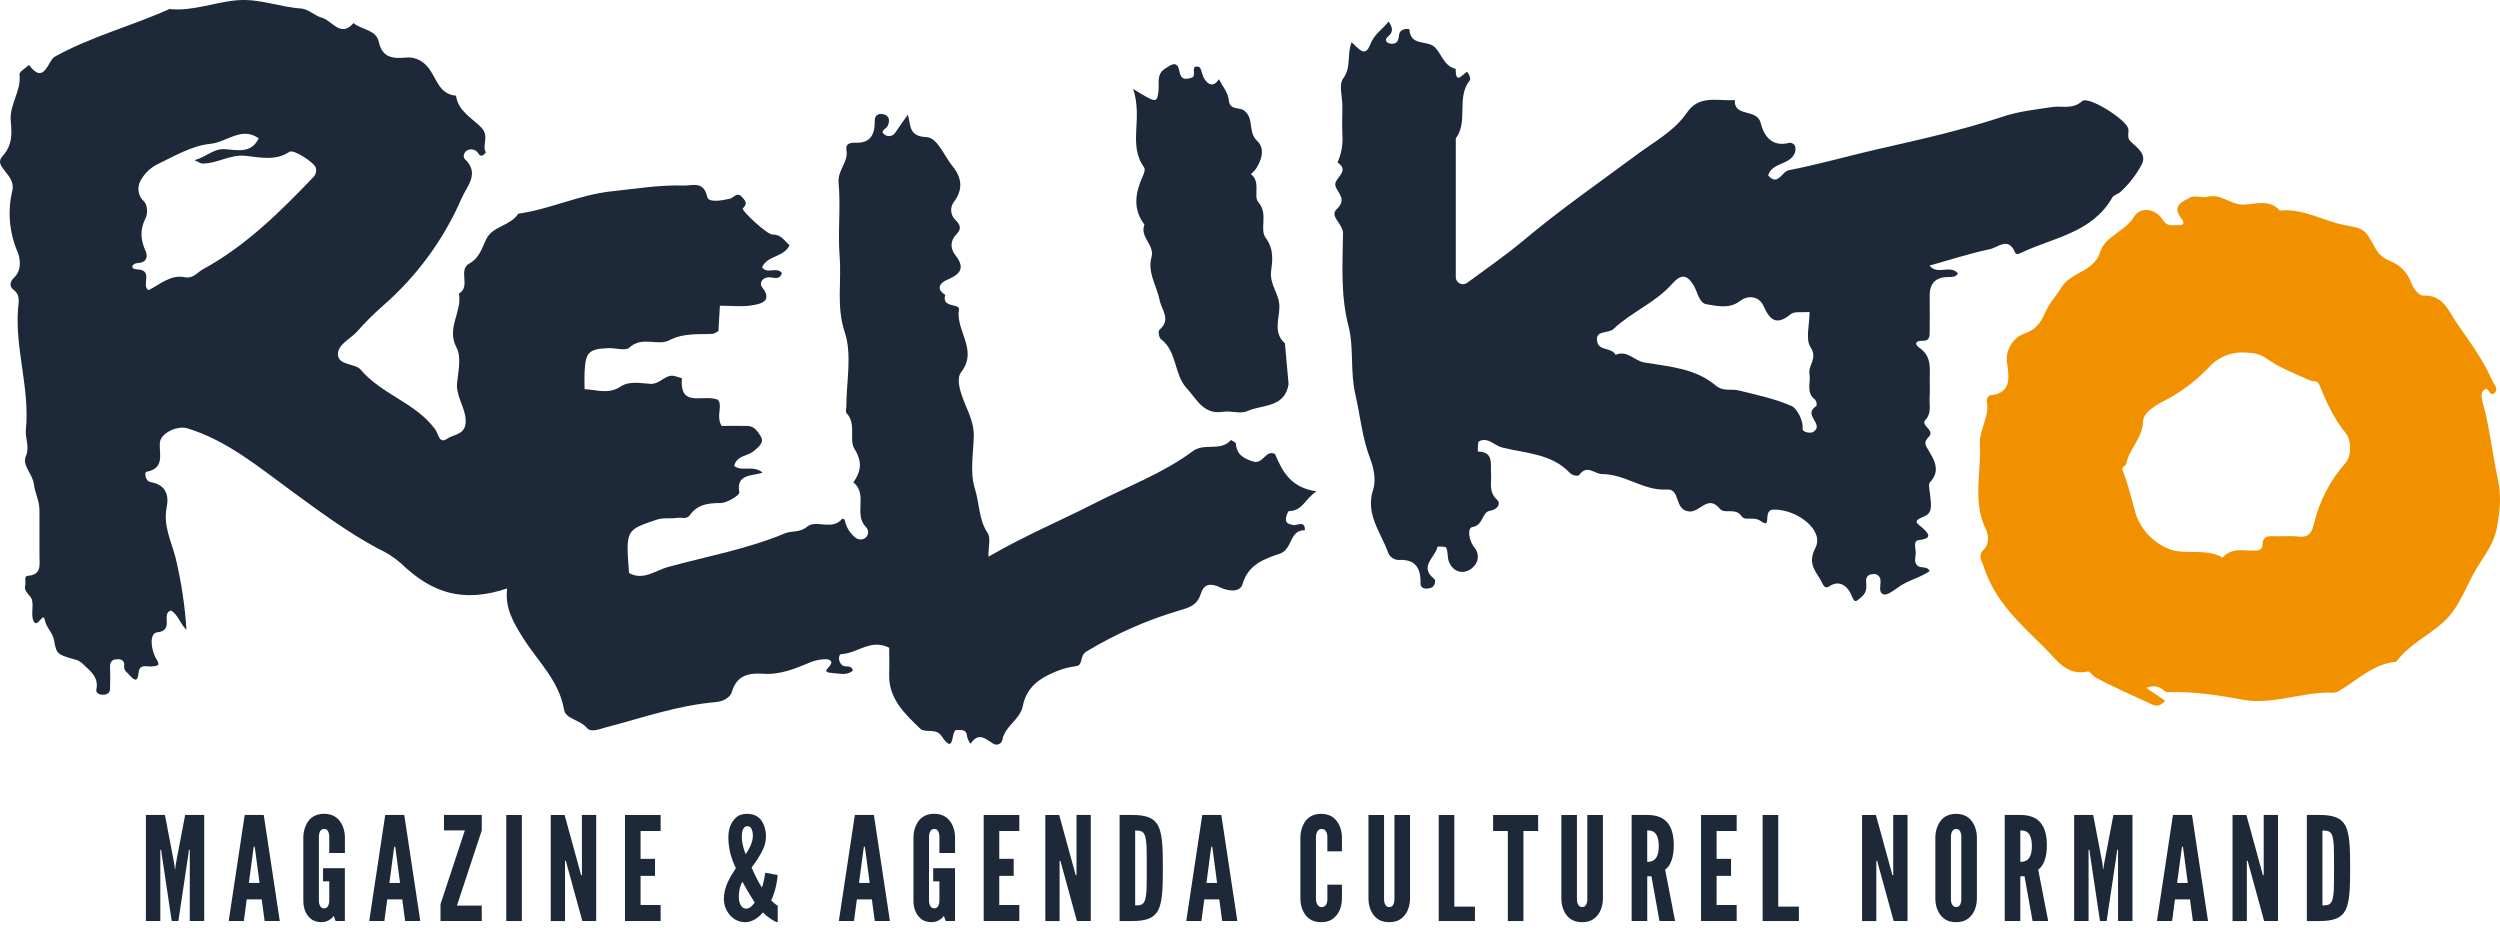
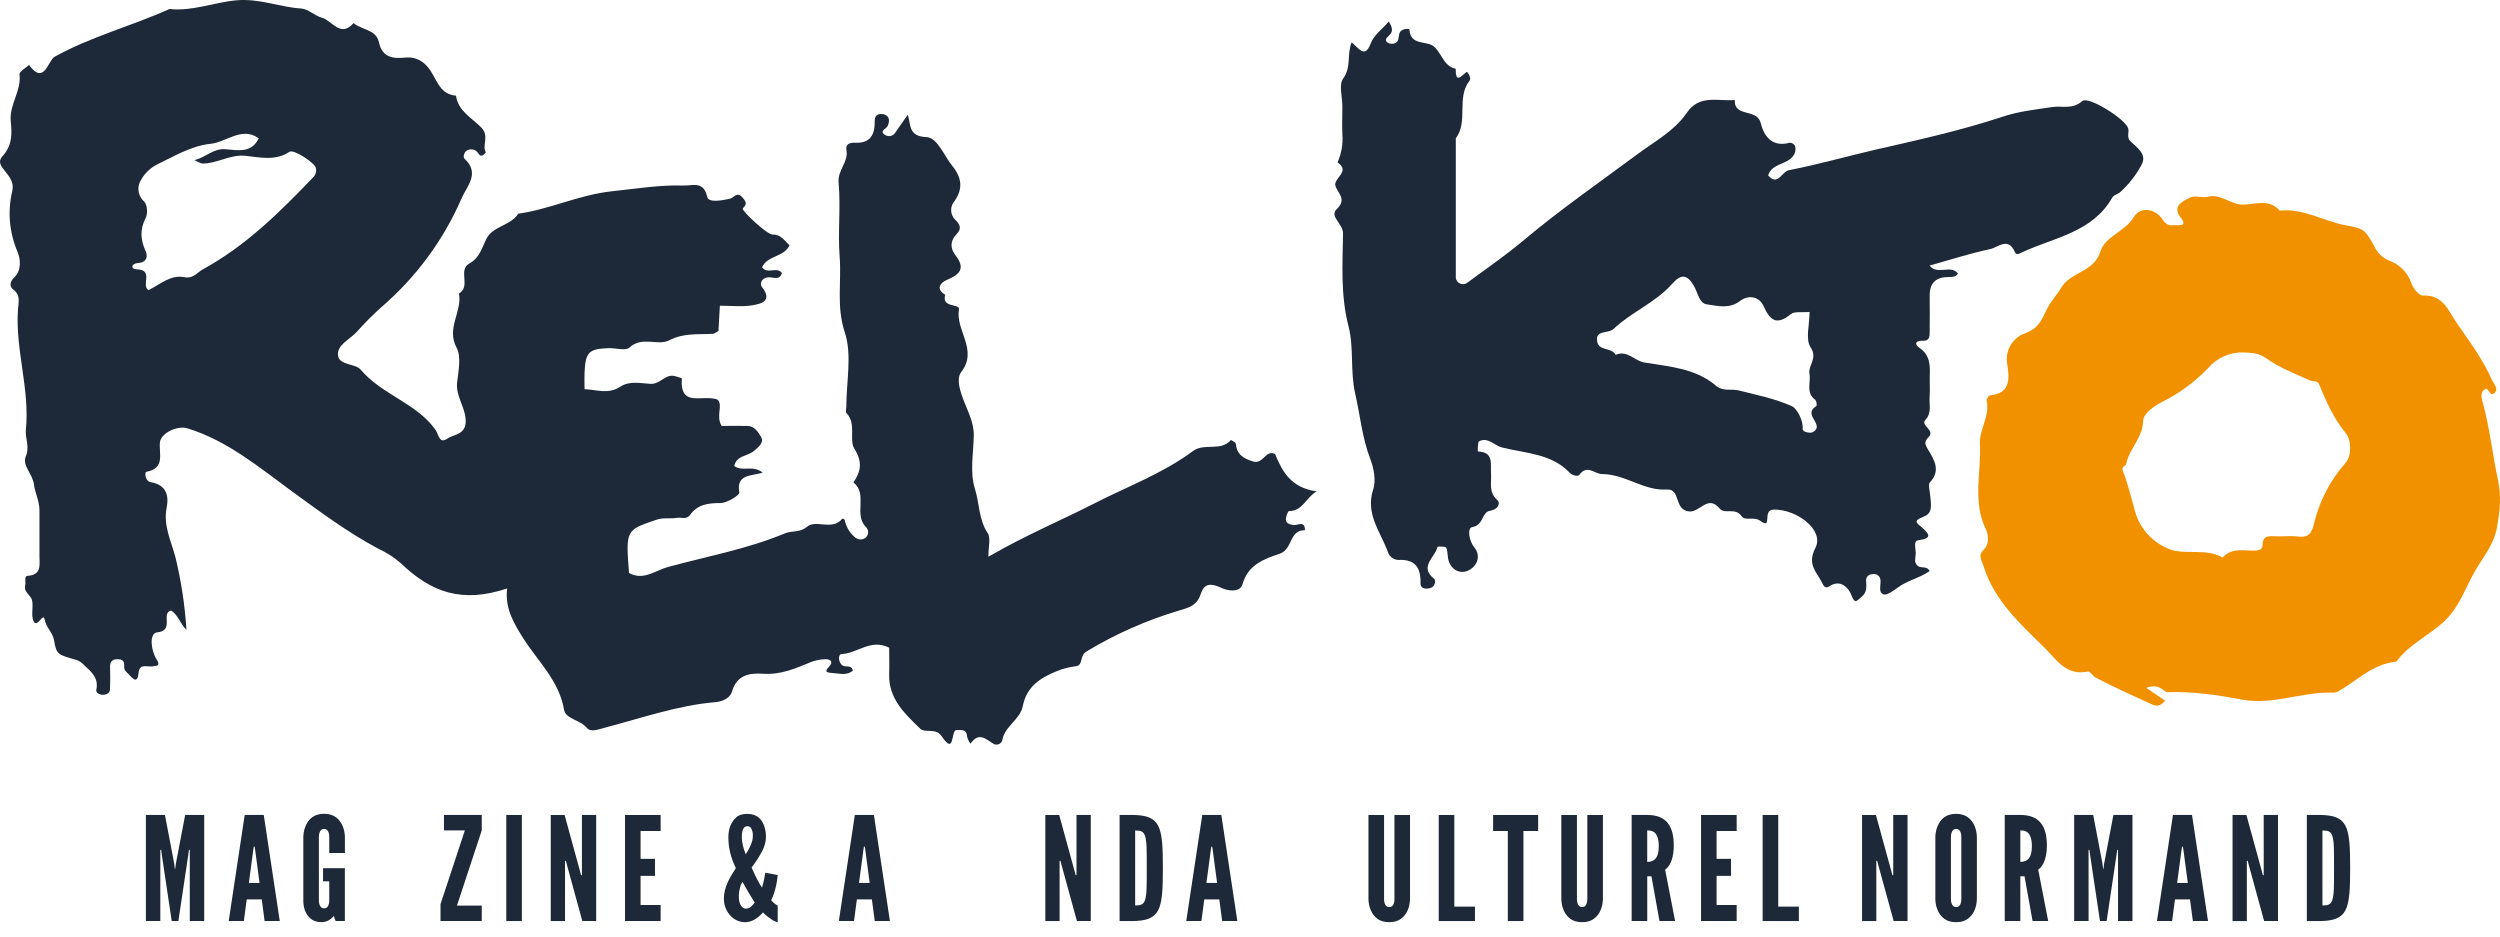
<svg xmlns="http://www.w3.org/2000/svg" version="1.1" id="Calque_1" x="0px" y="0px" width="326.442px" height="122.3px" viewBox="0 0 326.442 122.3" enable-background="new 0 0 326.442 122.3" xml:space="preserve">
  <g>
    <path fill="#F29100" d="M280.247,89.816l2.479,1.686c-0.88,0.967-1.38,0.636-2.144,0.285c-2.326-1.074-4.673-2.103-6.929-3.305   c-0.384-0.207-0.756-0.864-1.025-0.802c-2.826,0.62-4.082-1.549-5.664-3.107c-3.165-3.119-6.504-6.074-7.929-10.569   c-0.293-0.93-0.826-1.429,0.037-2.28c0.719-0.719,0.562-1.946,0.244-2.595c-1.789-3.652-0.587-7.474-0.785-11.193   c-0.099-1.851,1.335-3.607,0.88-5.619c-0.045-0.198,0.264-0.682,0.438-0.698c2.789-0.231,2.5-2.338,2.252-4.061   c-0.326-1.727,0.653-3.438,2.305-4.032c1.723-0.591,2.215-1.764,2.81-3.037c0.508-1.082,1.339-1.934,1.913-2.892   c1.239-2.124,4.297-2.041,5.119-4.718c0.64-2.066,3.227-2.615,4.388-4.545c0.826-1.392,2.813-1.153,3.792,0.392   c0.603,0.946,1.239,0.632,1.909,0.678c0.826,0.058,1.021-0.223,0.438-0.967c-1.239-1.57,0.273-2.157,1.211-2.653   c0.599-0.318,1.549,0.099,2.268-0.091c1.76-0.463,3.004,1.07,4.706,1.025c1.566-0.037,3.38-0.785,4.722,0.785   c3.033-0.335,5.619,1.326,8.445,1.88c2.619,0.512,2.607,0.413,4.132,3.19c0.384,0.64,0.963,1.144,1.653,1.434   c1.413,0.496,2.516,1.615,2.987,3.037c0.223,0.636,0.979,1.562,1.463,1.545c2.69-0.103,3.305,1.954,4.483,3.661   c1.653,2.38,3.363,4.689,4.545,7.363c0.24,0.537,0.826,1.07,0.451,1.57c-0.674,0.872-0.885-0.562-1.24-0.413   c-0.695,0.24-0.62,1.029-0.471,1.558c0.95,3.384,1.31,6.883,2.033,10.275c0.488,2.285,0.264,4.086-0.107,6.222   c-0.372,2.136-1.611,3.649-2.673,5.396c-1.421,2.334-2.165,5.032-4.305,6.987c-1.987,1.822-4.545,2.954-6.173,5.193   c-3.066,0.277-5.136,2.479-7.618,3.901c-0.269,0.12-0.566,0.169-0.86,0.14c-3.909-0.103-7.68,1.653-11.618,0.917   c-3.235-0.603-6.462-1.094-9.78-0.975C282.466,90.345,282.041,89.163,280.247,89.816 M292.985,46.021   c-1.793-0.066-3.516,0.698-4.677,2.066c-1.74,1.81-3.781,3.301-6.028,4.413c-1.078,0.57-2.409,1.487-2.438,2.479   c-0.062,2.231-1.822,3.611-2.206,5.594c-0.067,0.347-0.723,0.264-0.413,1c0.681,1.723,1.094,3.553,1.599,5.342   c0.674,2.198,2.318,3.967,4.463,4.793c2.066,0.801,4.73-0.182,6.937,1.099c1.186-1.339,2.773-0.872,4.235-0.909   c0.533,0,0.979-0.211,0.971-0.669c0-1.066,0.5-1.264,1.413-1.211c1.074,0.062,2.165-0.087,3.227,0.041   c1.297,0.153,1.768-0.351,2.066-1.587c0.69-2.975,2.111-5.731,4.132-8.019c0.826-0.901,0.777-2.991,0.05-3.871   c-1.62-1.963-2.566-4.165-3.512-6.437c-0.198-0.475-0.802-0.302-1.178-0.475c-1.946-0.88-4.004-1.653-5.714-2.892   C294.906,46.091,294.018,46.066,292.985,46.021" />
    <g>
      <path fill="#1D2938" d="M129.063,72.692c5.02-2.892,9.503-4.739,13.833-6.958c4.33-2.219,8.937-3.904,12.878-6.838    c1.487-1.107,3.619,0.107,4.958-1.442c0,0,0.624,0.293,0.64,0.479c0.124,1.417,0.967,1.921,2.248,2.326    c1.343,0.413,1.62-1.587,2.867-0.979c0.954,2.239,2.004,4.38,5.421,4.883c-1.483,0.93-1.789,2.537-3.586,2.574    c-0.157,0-0.442,0.756-0.413,1.144c0.033,0.467,0.475,0.591,0.975,0.678c0.5,0.087,1.533-0.661,1.504,0.681    c-2.066-0.062-1.566,2.479-3.281,3.062c-1.987,0.665-4.132,1.405-4.859,3.966c-0.359,1.239-2.124,0.826-2.83,0.471    c-1.314-0.632-2.182-0.533-2.591,0.731c-0.483,1.5-1.359,1.827-2.83,2.24c-4.247,1.26-8.321,3.061-12.114,5.35    c-0.987,0.579-0.376,1.806-1.409,1.934c-0.859,0.103-1.702,0.322-2.504,0.653c-2.252,0.913-3.925,2.066-4.425,4.57    c-0.355,1.78-2.363,2.591-2.669,4.446c-0.124,0.417-0.562,0.657-0.979,0.537c-0.041-0.012-0.083-0.029-0.124-0.049    c-1.021-0.595-1.938-1.653-3.024-0.066c-0.05,0.074-0.442-0.566-0.483-1.016c-0.078-0.872-0.764-0.735-1.368-0.744    c-0.781,0-0.165,3.462-1.938,0.805c-0.768-1.153-2.136-0.338-2.818-0.999c-2.012-1.946-4.132-3.905-4.037-7.09    c0.037-1.198,0-2.396,0-3.466c-2.438-1.215-4.132,0.747-6.197,0.826c-0.496,0.021-0.483,1.045,0.087,1.483    c0.413,0.306,1.198-0.153,1.363,0.69c-0.781,0.678-1.748,0.359-2.607,0.314c-1.653-0.087-0.413-0.694-0.227-1.239    c0.157-0.463-0.413-0.611-0.855-0.566c-0.583,0.025-1.157,0.136-1.706,0.338c-2,0.826-3.995,1.715-6.309,1.558    c-1.731-0.12-3.442,0.107-4.078,2.343c-0.194,0.682-1.029,1.273-2.161,1.363c-4.925,0.413-9.59,2.066-14.337,3.305    c-0.905,0.236-1.929,0.69-2.454,0.05c-0.868-1.054-2.764-1.153-2.967-2.343c-0.64-3.809-3.425-6.346-5.326-9.346    c-1.301-2.066-2.417-3.954-2.111-6.511c-5.842,1.942-9.846,0.574-13.891-3.305c-0.884-0.768-1.876-1.405-2.942-1.892    c-3.995-2.132-7.594-4.813-11.246-7.474c-4.293-3.128-8.429-6.631-13.667-8.238c-1.33-0.413-3.462,0.636-3.59,1.81    c-0.157,1.479,0.731,3.409-1.785,3.871c-0.211,0.041-0.198,1.21,0.595,1.347c1.975,0.343,2.4,1.703,2.066,3.331    c-0.463,2.338,0.603,4.396,1.153,6.487c0.752,3.107,1.231,6.276,1.438,9.465c-0.826-0.772-1.054-1.917-2.004-2.524    c-1.405,0.331,0.504,2.624-1.83,2.855c-1.045,0.103-0.826,2.31-0.095,3.479c0.578,0.901,0.116,0.88-0.541,0.967    c-0.657,0.087-1.653-0.413-1.777,0.785c-0.132,1.426-0.64,0.967-1.239,0.298c-0.289-0.326-0.711-0.542-0.649-1.124    c0.099-0.904-0.599-0.962-1.206-0.867c-0.471,0.074-0.665,0.479-0.64,1.008c0.041,0.921,0.021,1.847,0,2.772    c0,0.533-0.293,0.781-0.826,0.826c-0.533,0.045-1.058-0.248-0.967-0.649c0.322-1.475-0.562-2.281-1.483-3.107    c-0.273-0.314-0.607-0.571-0.983-0.748c-2.533-0.736-2.735-0.686-3.045-2.57c-0.178-1.087-1.049-1.678-1.239-2.764    c-0.182-1.013-1.004,1.309-1.471,0.173c-0.322-0.793,0.037-1.838-0.178-2.706c-0.165-0.657-1.12-1.021-0.884-1.942    c0.107-0.413-0.194-1.177,0.318-1.214c1.843-0.132,1.541-1.401,1.541-2.562v-6.007c0-1.182-0.611-2.359-0.715-3.335    c-0.149-1.409-1.591-2.479-1.062-3.718c0.529-1.239-0.103-2.339,0-3.417c0.545-5.342-1.409-10.49-1.025-15.799    c0.062-0.847,0.364-1.814-0.599-2.529c-0.566-0.413-0.454-1.058,0.07-1.553c1.074-1.016,0.826-2.549,0.454-3.425    c-1.07-2.508-1.306-5.293-0.665-7.941c0.492-2.157-2.553-3.099-1.31-4.475C1.697,18.886,1.54,17.353,1.4,15.77    c-0.178-2.153,1.409-3.896,1.149-6.053C2.503,9.358,3.354,8.891,3.788,8.478C5.775,11.201,6.267,7.9,7.13,7.412    c4.78-2.652,10.065-4.008,14.994-6.235c3.016,0.326,5.838-0.884,8.8-1.14c2.962-0.256,5.582,0.892,8.4,1.074    c0.921,0.058,1.764,0.95,2.71,1.202c1.343,0.355,2.396,2.669,4.132,0.702c1.058,0.901,2.954,0.826,3.305,2.479    c0.446,2.037,1.822,2.173,3.425,2.029c1.058-0.132,2.111,0.269,2.814,1.07c1.277,1.301,1.442,3.718,3.834,3.896    c0.277,2.033,2.066,2.892,3.305,4.161c1.099,1.149,0.037,2.351,0.595,3.247c-0.678,0.884-0.917,0.186-1.124-0.05    c-0.318-0.339-0.814-0.438-1.239-0.248c-0.475,0.161-0.678,0.905-0.413,1.136c2.029,1.896,0.318,3.537-0.38,5.127    c-2.359,5.45-5.921,10.296-10.416,14.18c-1.153,1.025-2.243,2.115-3.264,3.268c-0.901,0.996-2.603,1.702-2.479,3.062    c0.124,1.359,2.268,1.07,2.962,1.892c2.756,3.26,7.21,4.342,9.713,7.776c0.504,0.69,0.533,1.975,1.595,1.239    c0.884-0.628,2.607-0.45,2.392-2.648c-0.165-1.653-1.293-2.979-1.103-4.689c0.169-1.52,0.566-3.359-0.074-4.545    c-1.372-2.578,0.773-4.714,0.31-7.065c1.615-0.921-0.186-3.074,1.372-3.933c1.351-0.748,1.624-2.037,2.243-3.264    c0.826-1.607,3.128-1.653,4.132-3.231c4.161-0.583,7.97-2.479,12.238-2.929c3.111-0.322,6.197-0.851,9.337-0.748    c1.177,0.037,2.632-0.653,3.107,1.5c0.174,0.781,1.983,0.442,2.95,0.219c0.595-0.136,0.901-1.029,1.686-0.112    c0.508,0.599,0.529,0.826,0,1.384c-0.215,0.236,3.148,3.421,3.892,3.409c1.136-0.021,1.537,0.826,2.21,1.384    c-0.673,1.578-2.892,1.318-3.582,2.892c0.715,0.963,1.896-0.145,2.591,0.744c-0.314,1.058-1.19,0.5-1.797,0.562    c-0.897,0.091-1.116,0.868-0.826,1.239c1.471,1.88-0.091,2.223-1.277,2.421c-1.322,0.223-2.706,0.05-4.202,0.05    c-0.07,1.239-0.128,2.277-0.186,3.305c-0.256,0.128-0.504,0.355-0.768,0.368c-1.913,0.103-3.776-0.14-5.673,0.847    c-1.483,0.773-3.541-0.595-5.181,0.946c-0.492,0.463-1.781,0.045-2.706,0.074c-2.615,0.091-3.037,0.521-3.157,3.19    c-0.029,0.616,0,1.239,0,2.169c1.549,0.058,3.099,0.707,4.648-0.31c1.239-0.826,2.665-0.45,3.975-0.384    c1.31,0.066,1.996-1.446,3.305-0.975c0.269,0.095,0.781,0.202,0.777,0.273c-0.277,3.909,2.739,2.008,4.677,2.764    c0.74,0.727-0.277,2.107,0.516,3.433c1.041,0,2.239-0.033,3.433,0c0.872,0.029,1.351,0.826,1.694,1.388    c0.475,0.802-0.331,1.372-0.892,1.867c-0.826,0.719-2.281,0.574-2.586,1.966c1.029,0.826,2.4-0.186,3.718,0.876    c-1.417,0.467-3.512,0.137-3.053,2.599c0.062,0.323-1.582,1.364-2.442,1.372c-1.62,0-3.004,0.165-4.008,1.57    c-0.45,0.632-1.128,0.264-1.698,0.363c-0.88,0.153-1.735-0.07-2.669,0.248c-3.999,1.355-4.02,1.293-3.586,6.954    c1.88,1.041,3.446-0.339,5.07-0.781c5.111-1.393,10.354-2.339,15.287-4.396c0.93-0.389,1.921-0.045,2.892-0.872    c1.178-0.983,3.305,0.591,4.611-1.062c0,0,0.285,0.091,0.302,0.169c0.165,0.876,0.624,1.669,1.306,2.248    c0.331,0.322,0.826,0.405,1.239,0.202c0.463-0.232,0.649-0.793,0.417-1.252c-0.054-0.107-0.124-0.202-0.215-0.281    c-1.599-1.653,0.314-4.264-1.607-5.809c0.983-1.438,1.211-2.653,0.124-4.396c-0.748-1.202,0.314-3.252-1.029-4.644    c-0.153-0.161-0.021-0.595-0.021-0.905c0-3.235,0.768-6.726-0.202-9.639c-1.124-3.388-0.413-6.611-0.669-9.854    c-0.256-3.243,0.153-6.483-0.14-9.693c-0.153-1.653,1.31-2.686,1.025-4.247c-0.153-0.826,0.454-1,1.128-0.971    c2.041,0.091,2.599-1.103,2.566-2.892c0-0.892,0.727-0.963,1.277-0.785c0.682,0.223,0.69,0.876,0.413,1.479    c-0.178,0.413-1.239,0.682-0.236,1.239c0.434,0.207,0.954,0.062,1.215-0.343c0.516-0.764,1.058-1.512,1.653-2.363    c0.413,1.355,0.058,2.838,2.425,2.929c1.442,0.058,2.297,2.434,3.396,3.78c1.293,1.591,1.421,3.119,0.083,4.838    c-0.401,0.678-0.31,1.541,0.231,2.12c0.62,0.587,0.975,1.169,0.248,1.909c-0.88,0.901-0.88,1.867-0.136,2.826    c1.363,1.76,0.438,2.504-1.206,3.202c-0.826,0.359-1.421,1.173-0.153,1.917c-0.545,1.768,1.921,1.095,1.785,1.909    c-0.467,2.743,2.529,5.268,0.314,8.152c-0.64,0.826-0.256,2.194,0.178,3.4c0.574,1.603,1.487,3.14,1.446,4.958    c-0.054,2.31-0.525,4.784,0.14,6.883c0.603,1.905,0.492,4.008,1.653,5.784C129.398,70.2,129.063,71.299,129.063,72.692     M33.784,18.059c-2.227-1.587-4.206,0.516-6.309,0.723c-2.442,0.236-4.809,1.653-7.102,2.764c-0.938,0.521-1.69,1.326-2.14,2.297    c-0.351,0.868-0.112,1.863,0.595,2.479c0.413,0.413,0.488,1.578,0.198,2.136c-0.793,1.525-0.678,2.859,0,4.359    c0.293,0.64,0.157,1.467-1.012,1.529c-0.826,0.041-1.074,0.789-0.112,0.826c2.248,0.087,0.446,2.148,1.508,2.714    c1.504-0.764,2.892-2.066,4.71-1.686c1.116,0.219,1.653-0.649,2.359-1.025c5.586-3.045,10.061-7.47,14.415-12.023    c0.331-0.322,0.463-0.793,0.343-1.239c-0.145-0.657-2.892-2.454-3.429-2.095c-1.855,1.239-3.888,0.719-5.739,0.529    c-2.066-0.211-3.718,1.029-5.623,1.008c-0.26,0-0.521-0.211-1.054-0.442c1.525-0.384,2.438-1.541,4.024-1.43    C31.003,19.596,32.825,20.071,33.784,18.059" />
      <path fill="#1D2938" d="M251.962,74.571c-1.285,0.909-2.892,1.199-4.198,2.182c-0.438,0.331-1.404,1.013-1.797,0.868    c-0.826-0.301-0.26-1.351-0.454-2.066c-0.14-0.45-0.611-0.707-1.066-0.574c-0.43,0-0.781,0.351-0.781,0.781    c0,0.037,0.005,0.07,0.009,0.107c0.029,0.744,0.136,1.479-0.603,2.066c-0.661,0.529-0.852,1.029-1.343-0.272    c-0.326-0.864-1.405-2.099-2.859-1.104c-0.632,0.413-0.826-0.248-0.95-0.471c-0.69-1.409-2.004-2.355-0.872-4.545    c1.211-2.359-2.479-5.078-5.47-5.003c-1.525,0.038-0.074,2.673-1.698,1.484c-0.868-0.636-2.017,0.062-2.479-0.633    c-0.797-1.173-2.21-0.202-2.843-0.971c-1.541-1.884-2.578,0.5-3.991,0.364c-2.037-0.195-1.058-2.983-2.917-2.864    c-3.02,0.195-5.425-2.016-8.47-2.02c-0.979,0-1.921-1.314-2.971,0.12c-0.124,0.174-0.826,0.136-1.239-0.289    c-2.376-2.504-5.747-2.529-8.776-3.285c-0.909-0.227-1.483-0.946-2.368-1c-0.264,0-0.714,0.112-0.773,0.273    c-0.082,0.409-0.107,0.826-0.074,1.239c2.128,0.054,1.615,1.653,1.715,2.892c0.091,1.157-0.359,2.355,0.781,3.404    c0.529,0.488,0.124,1.268-0.942,1.45c-1.066,0.182-0.797,1.896-2.301,2.124c-0.624,0.095-0.488,1.744,0.326,2.707    c0.603,0.731,0.541,1.801-0.14,2.458c-1.128,1.174-2.756,0.789-3.26-0.764c-0.178-0.55-0.079-1.206-0.318-1.715    c-0.087-0.186-1.136-0.157-1.144-0.116c-0.252,1.372-2.479,2.557-0.413,4.198c0.223,0.177,0.103,0.975-0.413,1.152    c-0.57,0.207-1.405,0.186-1.384-0.591c0.05-2.066-0.728-3.16-2.892-3.04c-0.632-0.025-1.182-0.446-1.372-1.049    c-0.954-2.628-2.971-4.958-1.913-8.169c0.384-1.169,0.083-2.76-0.384-3.975c-1.066-2.756-1.306-5.648-1.954-8.453    c-0.694-3-0.157-6.049-0.884-8.858c-1.045-4.057-0.785-8.081-0.719-12.114c0.021-1.297-1.822-2.227-0.826-3.19    c1.396-1.339,0.107-2.066-0.169-3.057c-0.277-0.992,2.024-1.847,0.277-3.045c0.512-1.144,0.727-2.4,0.632-3.648    c-0.058-1.239,0-2.479,0-3.694s-0.488-2.826,0.103-3.615c1.099-1.471,0.463-3.194,1.107-4.731c0.909,0.768,1.727,2.128,2.45,0.244    c0.504-1.314,1.566-1.921,2.38-2.954c0.587,0.851,0.561,1.38,0.029,1.855c-0.351,0.31-0.623,0.661-0.054,0.959    c0.29,0.124,0.612,0.124,0.901,0c0.454-0.215,0.413-0.711,0.504-1.161c0.153-0.793,1.326-0.756,1.334-0.611    c0.145,2.177,2.248,1.396,3.223,2.235c0.975,0.839,1.239,2.557,2.817,2.892c0,1.95,0.67,0.996,1.426,0.413    c0.12-0.091,0.64,0.802,0.413,1.107c-1.797,2.256-0.145,5.313-1.822,7.569v18.01c-0.049,0.516,0.326,0.975,0.843,1.025    c0.244,0.025,0.483-0.045,0.673-0.198c2.479-1.826,5.028-3.582,7.388-5.565c4.73-3.975,9.804-7.482,14.746-11.155    c2.243-1.677,4.888-3.066,6.524-5.47c1.636-2.405,4.078-1.475,6.255-1.653c-0.103,2.326,2.921,1.029,3.392,3.024    c0.413,1.69,1.5,3.185,3.776,2.549c0.289,0.004,0.558,0.161,0.702,0.413c0.128,0.43,0.054,0.897-0.211,1.26    c-0.826,1.239-2.801,0.975-3.305,2.595c1.273,1.467,1.777-0.496,2.702-0.678c3.81-0.74,7.553-1.81,11.338-2.686    c5.594-1.273,11.193-2.512,16.671-4.33c1.975-0.661,4.264-0.913,6.433-1.239c1.289-0.182,2.591,0.359,3.875-0.773    c0.781-0.69,5.528,2.277,5.978,3.512c0.199,0.541-0.231,1.198,0.302,1.727c0.847,0.826,2.173,1.653,1.5,3.012    c-0.715,1.355-1.661,2.578-2.793,3.611c-0.31,0.293-0.872,0.393-1.062,0.727c-2.603,4.574-7.57,5.202-11.755,7.148    c-0.446,0.207-0.768,0.446-0.979-0.041c-0.859-2-2.218-0.578-3.214-0.368c-2.652,0.562-5.247,1.405-7.925,2.153    c1.054,1.31,2.756-0.182,3.718,1.037c-0.301,0.463-0.752,0.459-1.214,0.454c-1.678,0-2.508,0.789-2.479,2.504    c0.033,1.537,0,3.078,0,4.619c0,0.628,0,1.239-0.922,1.206c-0.921-0.033-1.14,0.413-0.388,0.942    c1.355,0.93,1.368,2.239,1.322,3.632c-0.029,0.921,0.049,1.851-0.021,2.768c-0.078,1.008,0.319,2.066-0.566,3.012    c-0.64,0.698,1.281,1.31,0.476,2.169c-0.603,0.645-0.603,0.884-0.103,1.702c0.747,1.239,1.706,2.714,0.244,4.243    c-0.231,0.24-0.083,0.901-0.025,1.356c0.256,1.995,0.31,2.718-0.892,3.181c-1.45,0.558-0.666,0.888-0.166,1.335    c0.996,0.892,1.438,1.459-0.442,1.702c-0.678,0.087-0.339,1.074-0.335,1.653c0.004,0.578-0.323,1.239,0.281,1.715    C250.901,74.241,251.669,73.877,251.962,74.571 M236.287,40.729c-1.045,0.099-1.979-0.095-2.442,0.285    c-1.835,1.496-2.702,0.88-3.57-1.062c-0.561-1.239-1.95-1.496-3.069-0.649c-1.417,1.078-2.954,0.636-4.355,0.434    c-0.983-0.14-1.161-1.562-1.681-2.438c-0.876-1.471-1.653-1.562-2.814-0.252c-2.186,2.479-5.334,3.694-7.673,5.912    c-0.681,0.649-2.516,0.066-2.099,1.752c0.277,1.116,1.88,0.645,2.384,1.628c1.5-0.682,2.442,0.781,3.756,0.996    c3.239,0.529,6.668,0.756,9.321,3.012c0.992,0.826,2.008,0.388,2.983,0.632c2.359,0.591,4.78,1.082,6.974,2.066    c0.52,0.235,1.5,1.719,1.38,3.008c0,0.099,0.186,0.273,0.314,0.314c0.273,0.112,0.566,0.153,0.859,0.116    c0.277-0.079,0.504-0.273,0.633-0.529c0.335-0.959-1.628-1.929,0-2.946c0.066-0.277,0.008-0.57-0.161-0.802    c-1.265-0.93-0.55-2.256-0.752-3.392c-0.203-1.136,1.12-1.996,0.14-3.475C235.729,44.295,236.287,42.427,236.287,40.729" />
-       <path fill="#1D2938" d="M147.965,11.614c3.024,1.876,3.103,1.876,3.305,0.26c0.116-1.021-0.289-2.14,0.826-2.892    c0.826-0.541,1.632-1.169,1.913,0.347c0.211,1.124,0.773,1.049,1.574,0.826c0.802-0.223-0.302-1.735,0.959-1.425    c0.326,0.079,0.388,1.021,0.682,1.5c0.558,0.909,1.239,1.165,1.942,0.116c0.446,0.892,1.198,1.756,1.277,2.677    c0.12,1.438,1.351,0.93,1.975,1.388c1.409,1.033,0.488,2.838,1.731,3.983c1.062,0.975,0.62,2.479-0.169,3.681    c-0.194,0.24-0.409,0.459-0.645,0.657c1.343,1.004,0.289,2.867,0.975,3.661c1.355,1.566,0.095,3.495,0.971,4.685    c1.083,1.471,0.88,2.933,0.699,4.313c-0.24,1.781,1.111,3,1.082,4.702c-0.029,1.566-0.826,3.38,0.719,4.743l0.479,5.322    c-0.496,3.124-3.438,2.64-5.371,3.516c-0.892,0.413-2.144-0.07-3.194,0.095c-2.541,0.413-3.4-1.624-4.718-3.045    c-1.715-1.847-1.239-4.826-3.404-6.458c-0.244-0.186-0.364-1.037-0.194-1.182c1.582-1.38,0.318-2.529,0.033-3.933    c-0.376-1.843-1.611-3.574-1.049-5.59c0.438-1.57-1.574-2.611-0.925-4.231c-1.545-2.024-1.194-4.156-0.248-6.255    c0.207-0.454,0.393-0.95,0.186-1.239C147.255,18.861,149.271,15.58,147.965,11.614" />
      <polygon fill="#1D2938" points="22.422,120.263 21.12,111.558 21.046,110.976 20.934,110.976 20.934,120.263 19.05,120.263     19.05,106.414 21.537,106.414 22.744,112.744 22.839,113.479 22.876,113.479 22.971,112.744 24.178,106.414 26.665,106.414     26.665,120.263 24.781,120.263 24.781,110.976 24.669,110.976 24.595,111.558 23.293,120.263   " />
      <path fill="#1D2938" d="M29.863,120.263l2.091-13.849h2.487l2.091,13.849h-1.979l-0.376-2.826h-1.958l-0.376,2.826H29.863z     M33.309,110.917l-0.058-0.359h-0.112l-0.058,0.359l-0.583,4.371h1.392L33.309,110.917z" />
      <path fill="#1D2938" d="M42.993,111.389v-2.128c0-0.376-0.074-0.64-0.264-0.868c-0.095-0.095-0.244-0.149-0.413-0.149    c-0.359,0-0.529,0.264-0.603,0.508c-0.058,0.148-0.074,0.322-0.074,0.508v8.329c0,0.397,0.095,0.661,0.281,0.867    c0.095,0.095,0.227,0.149,0.397,0.149c0.359,0,0.529-0.227,0.603-0.509c0.058-0.132,0.074-0.301,0.074-0.508v-2.508h-0.81v-1.714    h2.847v6.895h-1.206l-0.244-0.661c-0.376,0.471-0.921,0.81-1.582,0.81c-0.661,0-1.111-0.169-1.45-0.471    c-0.339-0.281-0.566-0.64-0.715-1.016c-0.169-0.434-0.244-0.942-0.227-1.508v-8.16c0.021-0.545,0.132-1.054,0.339-1.488    c0.169-0.376,0.413-0.752,0.793-1.037c0.376-0.281,0.905-0.471,1.582-0.471s1.186,0.19,1.566,0.471    c0.376,0.281,0.64,0.661,0.81,1.037c0.207,0.434,0.322,0.942,0.339,1.488v2.127h-2.041V111.389z" />
-       <path fill="#1D2938" d="M48.211,120.263l2.091-13.849h2.487l2.091,13.849h-1.979l-0.376-2.826h-1.958l-0.376,2.826H48.211z     M51.657,110.917l-0.058-0.359h-0.112l-0.058,0.359l-0.583,4.371h1.392L51.657,110.917z" />
      <polygon fill="#1D2938" points="57.516,118.078 60.701,108.43 57.97,108.43 57.97,106.414 62.907,106.414 62.907,108.43     59.668,118.247 62.907,118.247 62.907,120.263 57.52,120.263 57.52,118.078   " />
      <rect x="66.109" y="106.418" fill="#1D2938" width="2.033" height="13.849" />
      <polygon fill="#1D2938" points="74.059,113.049 73.889,112.409 73.778,112.409 73.778,120.267 71.914,120.267 71.914,106.418     73.724,106.418 75.703,113.632 75.872,114.272 75.984,114.272 75.984,106.414 77.847,106.414 77.847,120.263 76.038,120.263   " />
      <polygon fill="#1D2938" points="81.611,106.418 86.264,106.418 86.264,108.509 83.644,108.509 83.644,112.145 85.528,112.145     85.528,114.367 83.644,114.367 83.644,118.173 86.264,118.173 86.264,120.263 81.611,120.263   " />
      <path fill="#1D2938" d="M101.546,114.256c-0.021,0.244-0.074,0.793-0.207,1.392c-0.132,0.603-0.339,1.301-0.64,1.905    c0.207,0.227,0.376,0.397,0.529,0.492c0.149,0.112,0.264,0.19,0.322,0.207v2.165c-0.058,0-0.132-0.021-0.264-0.074    c-0.244-0.095-0.603-0.322-1.037-0.64c-0.207-0.149-0.413-0.339-0.62-0.566c-0.678,0.773-1.471,1.281-2.318,1.281    c-0.81,0-1.508-0.359-1.996-0.921c-0.492-0.566-0.793-1.301-0.793-2.128c0-1.566,0.793-2.826,1.566-4.012    c-0.661-1.355-0.979-2.619-0.979-4.07c0.021-1.132,0.339-1.921,1.016-2.545c0.339-0.322,0.83-0.471,1.471-0.471    c1.281,0,1.884,0.752,2.165,1.508c0.322,0.884,0.45,2.074-0.264,3.409c-0.359,0.678-0.81,1.376-1.355,2.091    c0.603,1.376,1,2.091,1.355,2.619c0.244-0.698,0.376-1.62,0.434-1.941L101.546,114.256z M98.547,117.855    c-0.508-0.81-1.016-1.64-1.603-2.714c-0.207,0.322-0.322,0.698-0.413,1.223c-0.095,0.545-0.112,1.376,0.227,1.884    c0.169,0.264,0.376,0.397,0.64,0.397C97.907,118.644,98.192,118.304,98.547,117.855 M98.303,109.224    c0.021-0.471-0.058-0.847-0.264-1.132c-0.095-0.133-0.244-0.207-0.45-0.207c-0.397,0-0.583,0.339-0.661,0.698    c-0.095,0.434-0.095,1.111,0.074,1.81c0.074,0.359,0.207,0.735,0.376,1.149C97.832,110.843,98.303,109.959,98.303,109.224" />
      <path fill="#1D2938" d="M109.533,120.263l2.091-13.849h2.487l2.091,13.849h-1.979l-0.376-2.826h-1.958l-0.376,2.826H109.533z     M112.979,110.917l-0.058-0.359h-0.112l-0.058,0.359l-0.583,4.371h1.392L112.979,110.917z" />
-       <path fill="#1D2938" d="M122.663,111.389v-2.128c0-0.376-0.074-0.64-0.264-0.868c-0.095-0.095-0.244-0.149-0.413-0.149    c-0.359,0-0.529,0.264-0.603,0.508c-0.058,0.148-0.074,0.322-0.074,0.508v8.329c0,0.397,0.095,0.661,0.281,0.867    c0.095,0.095,0.227,0.149,0.397,0.149c0.359,0,0.529-0.227,0.603-0.509c0.058-0.132,0.074-0.301,0.074-0.508v-2.508h-0.81v-1.714    h2.847v6.895h-1.206l-0.244-0.661c-0.376,0.471-0.921,0.81-1.582,0.81c-0.661,0-1.111-0.169-1.45-0.471    c-0.339-0.281-0.566-0.64-0.715-1.016c-0.169-0.434-0.244-0.942-0.227-1.508v-8.16c0.021-0.545,0.132-1.054,0.339-1.488    c0.169-0.376,0.413-0.752,0.793-1.037c0.376-0.281,0.905-0.471,1.582-0.471c0.678,0,1.186,0.19,1.566,0.471    c0.376,0.281,0.64,0.661,0.81,1.037c0.207,0.434,0.322,0.942,0.339,1.488v2.127h-2.041V111.389z" />
-       <polygon fill="#1D2938" points="128.448,106.418 133.1,106.418 133.1,108.509 130.48,108.509 130.48,112.145 132.364,112.145     132.364,114.367 130.48,114.367 130.48,118.173 133.1,118.173 133.1,120.263 128.448,120.263   " />
      <polygon fill="#1D2938" points="138.64,113.049 138.471,112.409 138.359,112.409 138.359,120.267 136.496,120.267     136.496,106.418 138.306,106.418 140.285,113.632 140.454,114.272 140.566,114.272 140.566,106.414 142.429,106.414     142.429,120.263 140.619,120.263   " />
      <path fill="#1D2938" d="M146.193,120.263v-13.849h1.603c1.884,0,2.9,0.376,3.446,1.434c0.529,1.054,0.603,2.789,0.603,5.503    s-0.074,4.429-0.603,5.483c-0.545,1.054-1.562,1.434-3.446,1.434h-1.603V120.263z M148.226,118.23    c0.698,0,1.095-0.074,1.301-0.752c0.095-0.322,0.169-0.81,0.19-1.471c0.021-0.661,0.021-1.545,0.021-2.677    c0-1.132,0-2.016-0.021-2.677c-0.021-0.64-0.095-1.132-0.19-1.471c-0.207-0.661-0.603-0.735-1.301-0.735V118.23z" />
      <path fill="#1D2938" d="M154.898,120.263l2.091-13.849h2.487l2.091,13.849h-1.979l-0.376-2.826h-1.958l-0.376,2.826H154.898z     M158.344,110.917l-0.058-0.359h-0.112l-0.058,0.359l-0.583,4.371h1.392L158.344,110.917z" />
-       <path fill="#1D2938" d="M175.226,115.516v1.905c-0.021,0.566-0.132,1.074-0.339,1.508c-0.169,0.376-0.434,0.735-0.81,1.016    c-0.376,0.301-0.884,0.471-1.562,0.471c-0.677,0-1.206-0.169-1.582-0.471c-0.376-0.281-0.62-0.641-0.793-1.016    c-0.207-0.434-0.322-0.942-0.338-1.508v-8.16c0.021-0.545,0.132-1.053,0.338-1.487c0.17-0.376,0.413-0.752,0.793-1.037    c0.376-0.281,0.905-0.471,1.582-0.471c0.678,0,1.186,0.19,1.562,0.471c0.376,0.281,0.64,0.661,0.81,1.037    c0.207,0.434,0.322,0.942,0.339,1.487v1.905h-1.905v-1.905c0-0.376-0.095-0.64-0.302-0.867c-0.095-0.095-0.264-0.149-0.471-0.149    c-0.36,0-0.529,0.264-0.62,0.509c-0.058,0.148-0.074,0.322-0.095,0.508v8.16c0.021,0.397,0.132,0.661,0.322,0.868    c0.095,0.095,0.228,0.149,0.397,0.149c0.434,0,0.603-0.227,0.699-0.508c0.057-0.132,0.074-0.302,0.074-0.509v-1.905H175.226z" />
      <path fill="#1D2938" d="M184.117,106.418v11.003c-0.021,0.566-0.132,1.074-0.338,1.508c-0.169,0.376-0.434,0.735-0.81,1.016    c-0.376,0.302-0.884,0.471-1.565,0.471c-0.682,0-1.207-0.169-1.582-0.471c-0.376-0.281-0.62-0.641-0.793-1.016    c-0.207-0.434-0.323-0.942-0.339-1.508v-11.003h2.037v11.003c0,0.397,0.095,0.661,0.281,0.867    c0.095,0.095,0.228,0.149,0.397,0.149c0.359,0,0.529-0.227,0.603-0.508c0.058-0.132,0.074-0.302,0.074-0.508v-11.003H184.117z" />
      <polygon fill="#1D2938" points="187.864,106.418 189.901,106.418 189.901,118.383 192.595,118.383 192.595,120.267     187.864,120.267   " />
      <polygon fill="#1D2938" points="194.966,108.509 194.966,106.418 200.846,106.418 200.846,108.509 198.925,108.509     198.925,120.267 196.888,120.267 196.888,108.509   " />
      <path fill="#1D2938" d="M209.303,106.418v11.003c-0.021,0.566-0.132,1.074-0.338,1.508c-0.169,0.376-0.434,0.735-0.81,1.016    c-0.376,0.302-0.885,0.471-1.566,0.471c-0.678,0-1.207-0.169-1.582-0.471c-0.376-0.281-0.624-0.641-0.793-1.016    c-0.207-0.434-0.323-0.942-0.339-1.508v-11.003h2.037v11.003c0,0.397,0.095,0.661,0.281,0.867    c0.095,0.095,0.227,0.149,0.397,0.149c0.359,0,0.528-0.227,0.603-0.508c0.057-0.132,0.074-0.302,0.074-0.508v-11.003H209.303z" />
-       <path fill="#1D2938" d="M216.691,120.263l-1.054-5.842h-0.545v5.842h-2.037v-13.849h2.037c2.43,0,3.466,1.376,3.466,3.995    c0,1.376-0.359,2.619-1.132,3.148l1.302,6.705H216.691z M215.088,112.541c0.281,0,0.661-0.038,0.963-0.302    c0.302-0.264,0.545-0.773,0.545-1.752c0-0.979-0.243-1.508-0.545-1.772c-0.301-0.264-0.678-0.281-0.963-0.281V112.541z" />
+       <path fill="#1D2938" d="M216.691,120.263l-1.054-5.842h-0.545v5.842h-2.037v-13.849h2.037c2.43,0,3.466,1.376,3.466,3.995    c0,1.376-0.359,2.619-1.132,3.148l1.302,6.705H216.691z M215.088,112.541c0.281,0,0.661-0.038,0.963-0.302    c0.302-0.264,0.545-0.773,0.545-1.752c0-0.979-0.243-1.508-0.545-1.772c-0.301-0.264-0.678-0.281-0.963-0.281V112.541" />
      <polygon fill="#1D2938" points="222.115,106.418 226.768,106.418 226.768,108.509 224.149,108.509 224.149,112.145     226.032,112.145 226.032,114.367 224.149,114.367 224.149,118.173 226.768,118.173 226.768,120.263 222.115,120.263   " />
      <polygon fill="#1D2938" points="230.16,106.418 232.197,106.418 232.197,118.383 234.891,118.383 234.891,120.267 230.16,120.267       " />
      <polygon fill="#1D2938" points="245.286,113.049 245.117,112.409 245.005,112.409 245.005,120.267 243.142,120.267     243.142,106.418 244.951,106.418 246.93,113.632 247.1,114.272 247.211,114.272 247.211,106.414 249.079,106.414 249.079,120.263     247.269,120.263   " />
      <path fill="#1D2938" d="M258.135,117.421c-0.021,0.566-0.132,1.074-0.339,1.508c-0.17,0.376-0.434,0.735-0.81,1.016    c-0.376,0.302-0.884,0.471-1.562,0.471c-0.677,0-1.206-0.169-1.582-0.471c-0.376-0.281-0.62-0.64-0.793-1.016    c-0.207-0.434-0.322-0.942-0.338-1.508v-8.16c0.021-0.545,0.132-1.054,0.338-1.487c0.17-0.376,0.413-0.752,0.793-1.037    c0.376-0.281,0.905-0.471,1.582-0.471c0.678,0,1.186,0.19,1.562,0.471c0.376,0.281,0.64,0.661,0.81,1.037    c0.207,0.434,0.322,0.942,0.339,1.487V117.421z M256.102,109.261c0-0.376-0.075-0.64-0.265-0.868    c-0.095-0.095-0.243-0.149-0.413-0.149c-0.359,0-0.528,0.264-0.603,0.509c-0.057,0.148-0.074,0.322-0.074,0.508v8.16    c0,0.397,0.095,0.661,0.281,0.868c0.095,0.095,0.228,0.149,0.397,0.149c0.359,0,0.529-0.227,0.603-0.508    c0.058-0.132,0.075-0.302,0.075-0.508V109.261z" />
      <path fill="#1D2938" d="M265.407,120.263l-1.054-5.842h-0.545v5.842h-2.037v-13.849h2.037c2.429,0,3.467,1.376,3.467,3.995    c0,1.376-0.359,2.619-1.133,3.148l1.302,6.705H265.407z M263.808,112.541c0.281,0,0.661-0.038,0.963-0.302    c0.302-0.264,0.545-0.773,0.545-1.752c0-0.979-0.243-1.508-0.545-1.772c-0.301-0.264-0.678-0.281-0.963-0.281V112.541z" />
      <polygon fill="#1D2938" points="274.207,120.263 272.906,111.558 272.831,110.976 272.72,110.976 272.72,120.263 270.836,120.263     270.836,106.414 273.323,106.414 274.529,112.744 274.625,113.479 274.662,113.479 274.756,112.744 275.963,106.414     278.451,106.414 278.451,120.263 276.566,120.263 276.566,110.976 276.455,110.976 276.381,111.558 275.079,120.263   " />
      <path fill="#1D2938" d="M281.648,120.263l2.091-13.849h2.487l2.091,13.849h-1.979l-0.376-2.826h-1.958l-0.376,2.826H281.648z     M285.094,110.917l-0.058-0.359h-0.111l-0.058,0.359l-0.583,4.371h1.392L285.094,110.917z" />
      <polygon fill="#1D2938" points="293.667,113.049 293.498,112.409 293.386,112.409 293.386,120.267 291.519,120.267     291.519,106.418 293.328,106.418 295.307,113.632 295.477,114.272 295.588,114.272 295.588,106.414 297.452,106.414     297.452,120.263 295.642,120.263   " />
      <path fill="#1D2938" d="M301.22,120.263v-13.849h1.603c1.884,0,2.9,0.376,3.45,1.434c0.529,1.054,0.603,2.789,0.603,5.503    s-0.074,4.429-0.603,5.483c-0.546,1.054-1.566,1.434-3.45,1.434h-1.603V120.263z M303.257,118.23c0.698,0,1.094-0.074,1.301-0.752    c0.095-0.322,0.17-0.81,0.19-1.471c0.021-0.661,0.021-1.545,0.021-2.677c0-1.132,0-2.016-0.021-2.677    c-0.02-0.64-0.095-1.132-0.19-1.471c-0.207-0.661-0.603-0.735-1.301-0.735V118.23z" />
    </g>
  </g>
</svg>